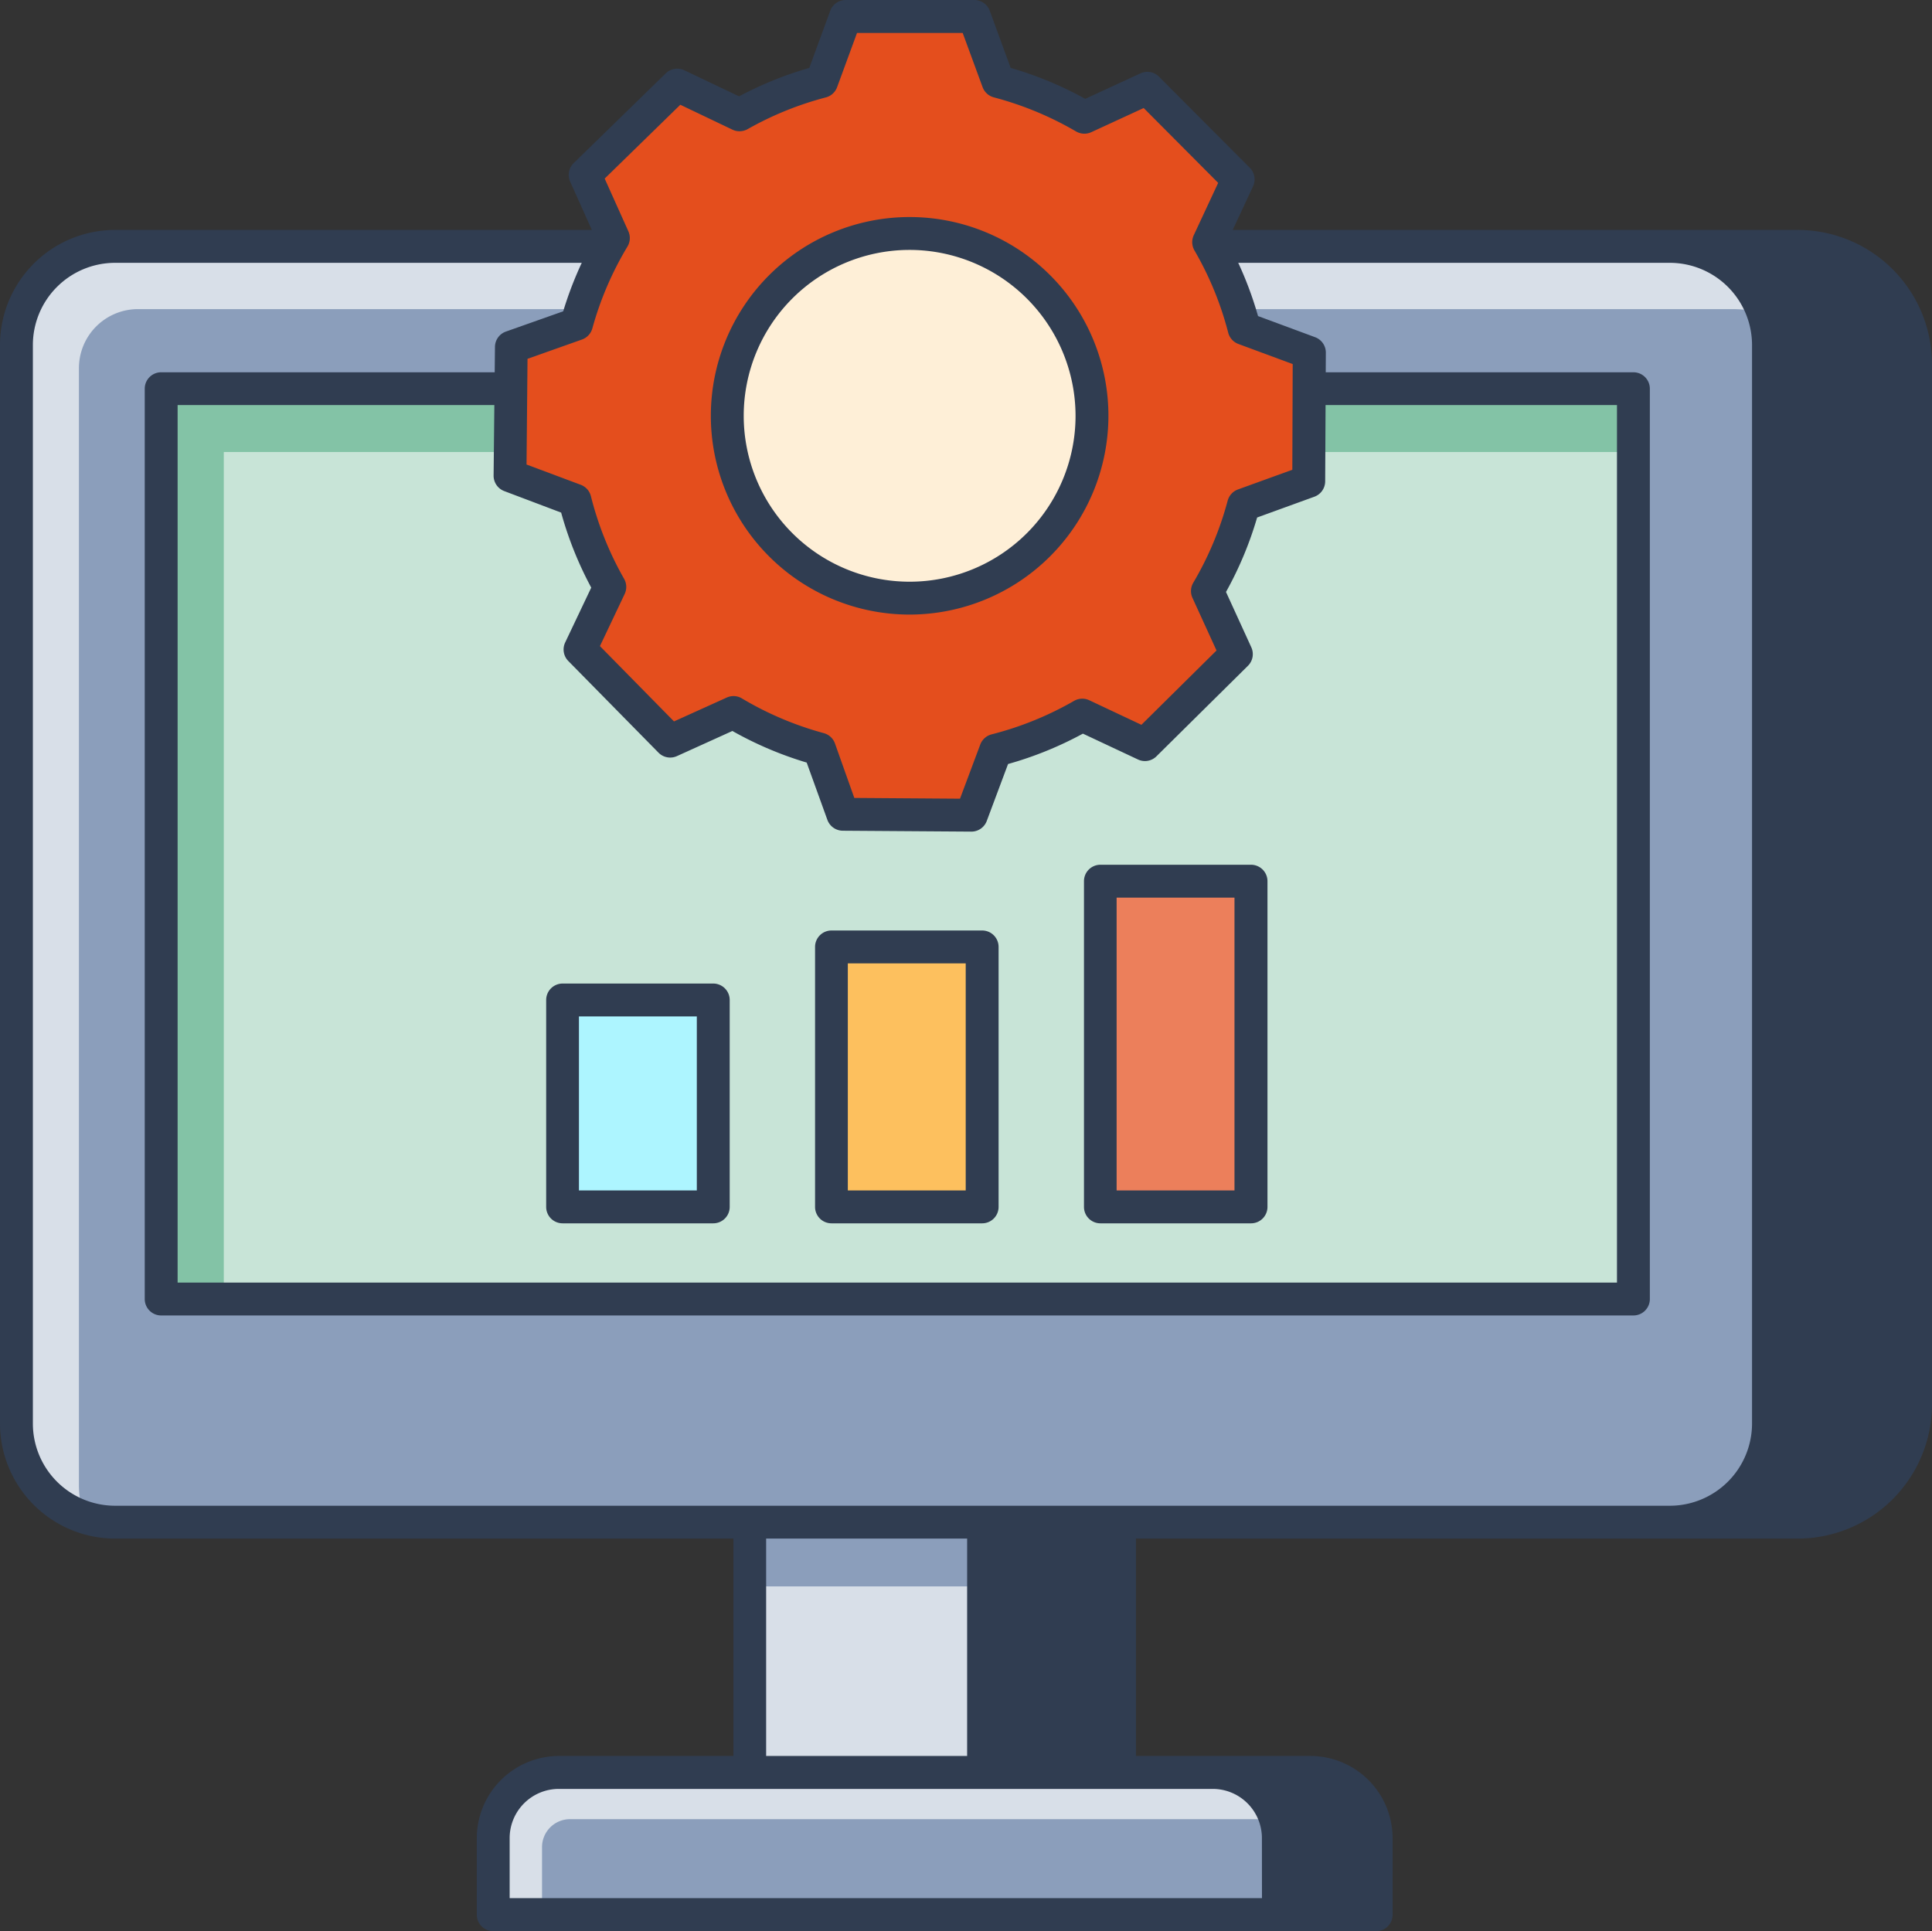
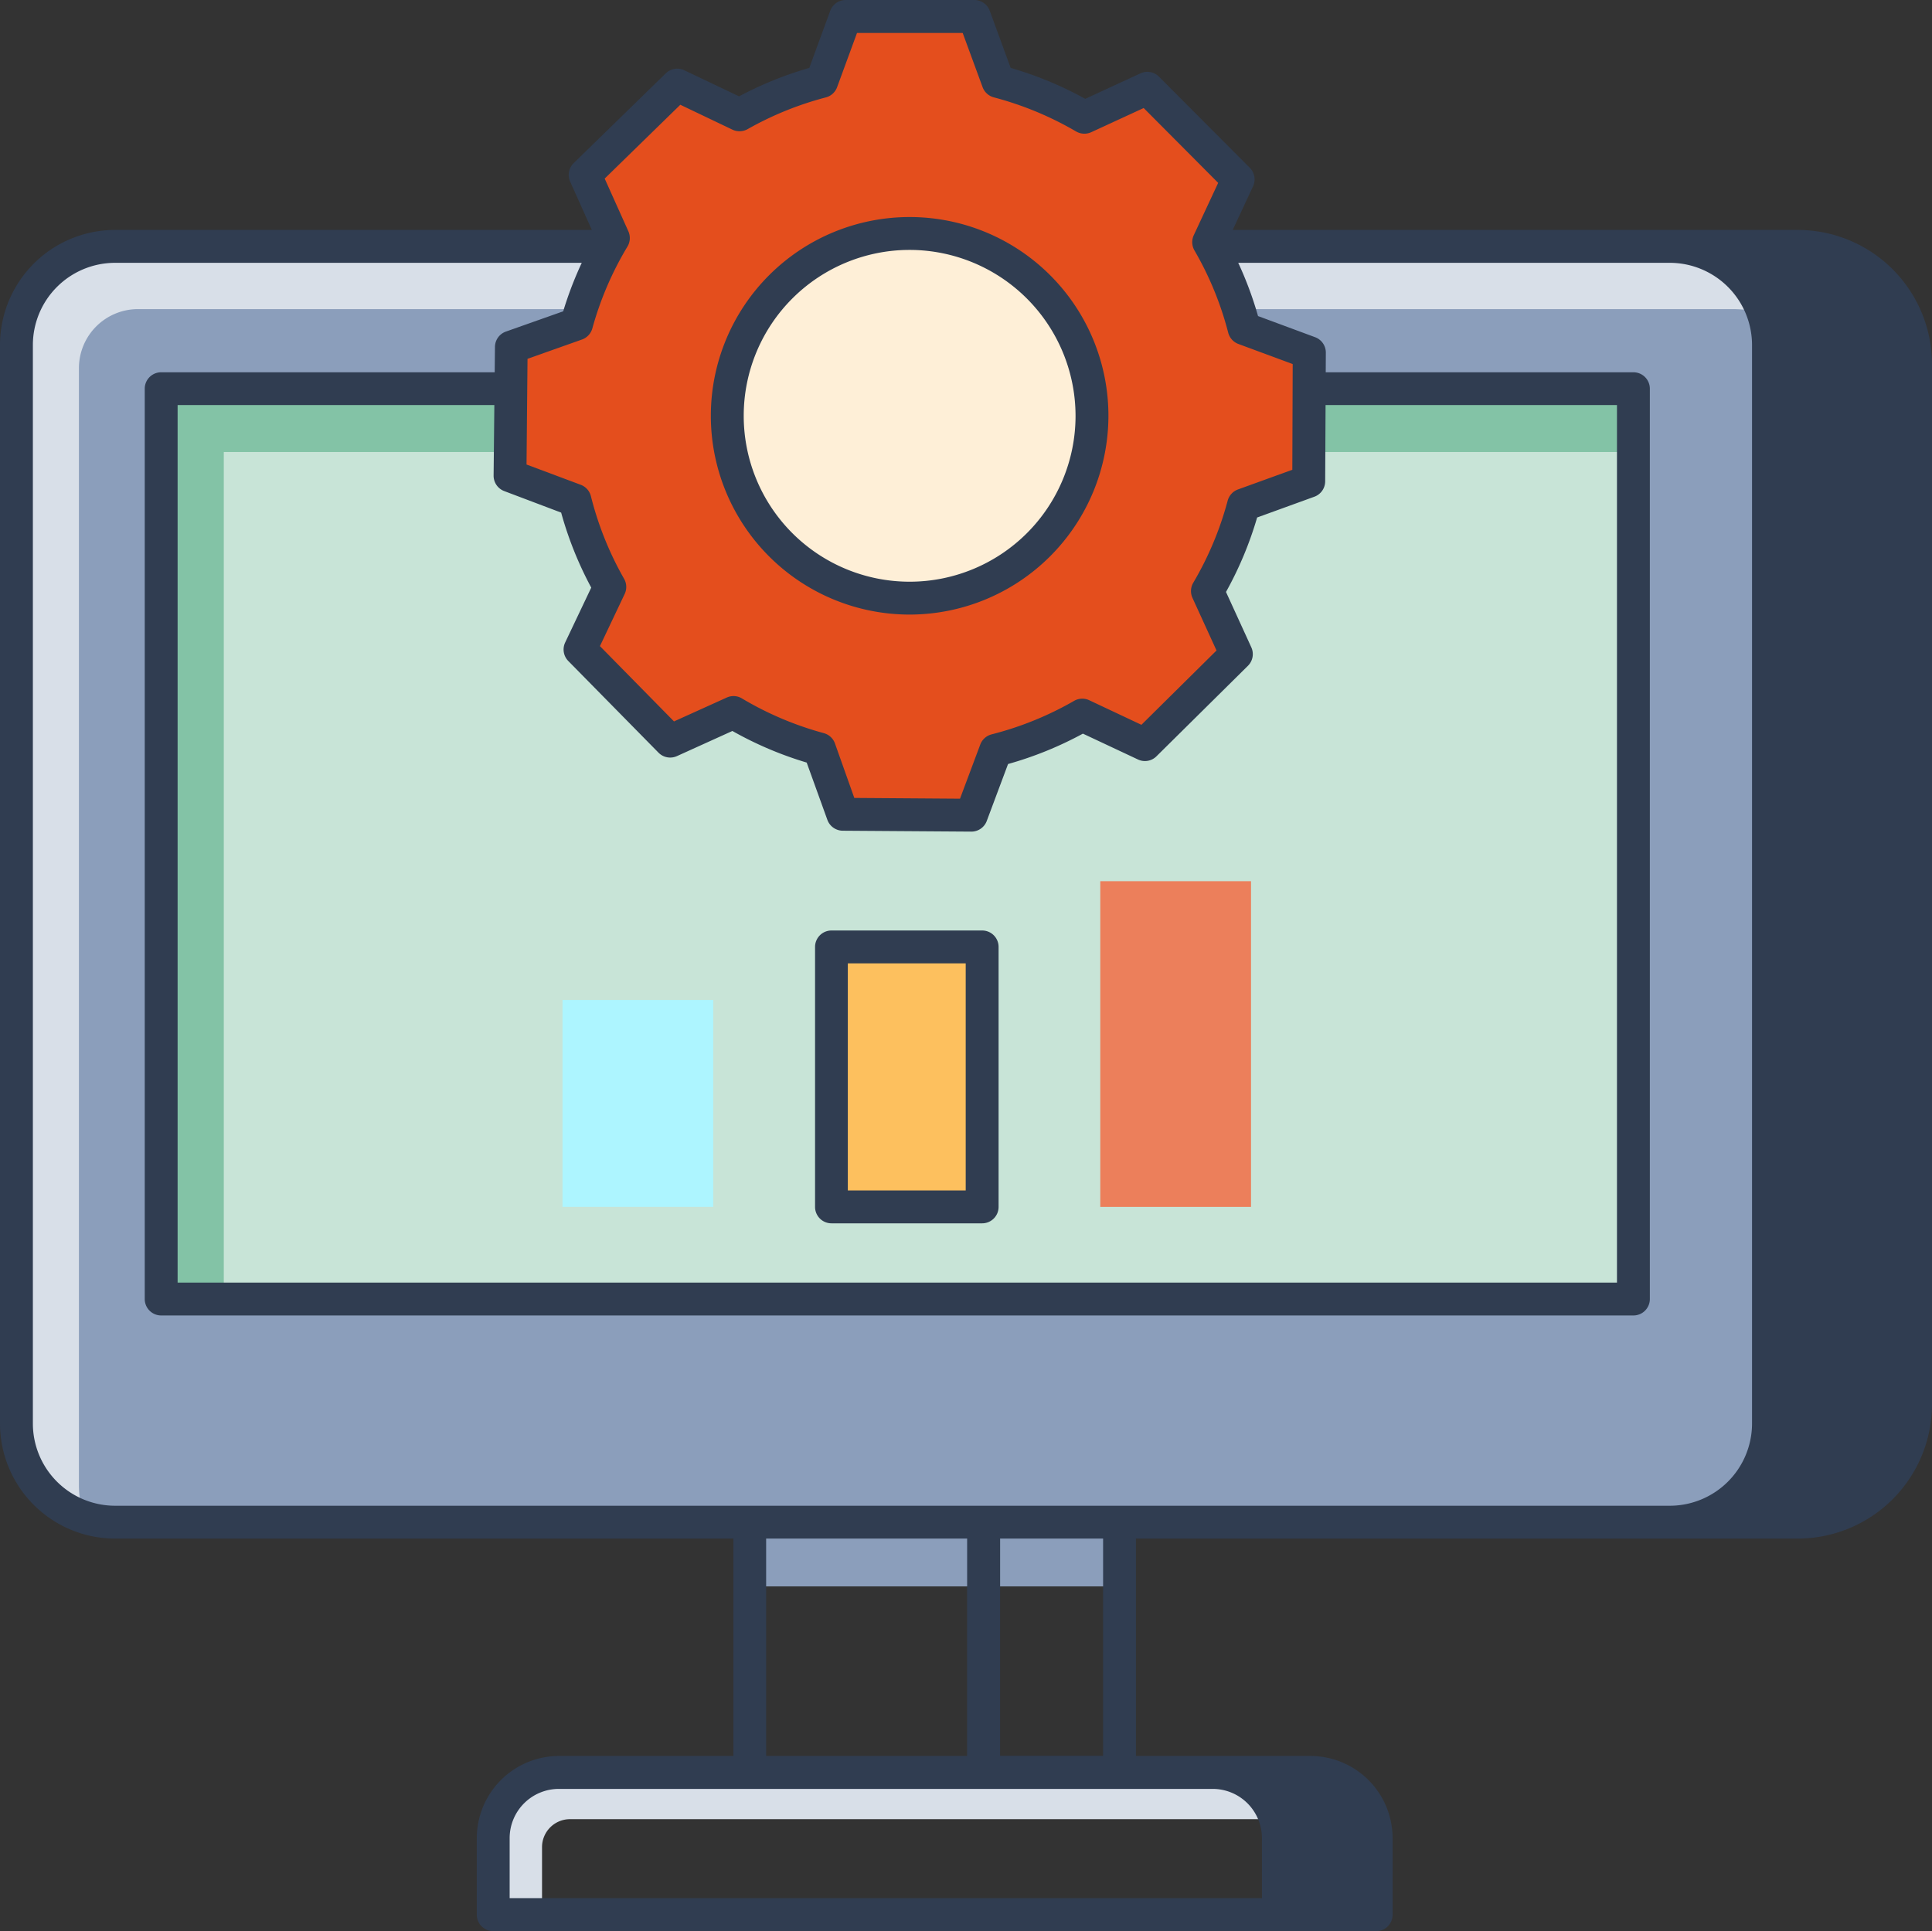
<svg xmlns="http://www.w3.org/2000/svg" id="Layer_1" data-name="Layer 1" viewBox="0 0 667 666.78">
  <rect x="0" y="0" width="667" height="666.78" fill="#333333" stroke="none" />
  <defs>
    <style>.cls-1{fill:#8b9ebb;}.cls-2{fill:#303d51;}.cls-3{fill:#d8dfe8;}.cls-4{fill:#c8e4d7;}.cls-5{fill:#83c3a6;}.cls-6{fill:#e44e1d;}.cls-7{fill:#feefd7;}.cls-8{fill:#adf5ff;}.cls-9{fill:#fdc05e;}.cls-10{fill:#ec7f5b;}</style>
  </defs>
  <path class="cls-1" d="M612,120.71v372.4a34,34,0,0,1-34,34H41.23a33.38,33.38,0,0,1-10.55-1.83v0l-.11-.05a32.31,32.31,0,0,1-6.33-2.87c-.37-.21-.76-.38-1.12-.6a33.44,33.44,0,0,1-5.83-4.65,30.45,30.45,0,0,1-6.24-8.4,27.62,27.62,0,0,1-2.84-7.37,23.29,23.29,0,0,1-.79-4.77c-.11-1.13-.23-2.38-.23-3.52V120.71a34,34,0,0,1,34-34h536.7a34.91,34.91,0,0,1,6,.57,26,26,0,0,1,4.08.91,19.5,19.5,0,0,1,3.63,1.36,34.69,34.69,0,0,1,18.5,20.08A35.84,35.84,0,0,1,612,120.71Z" transform="translate(-1.5 -1.61)" />
  <path class="cls-2" d="M622.17,86.69h-44a35.52,35.52,0,0,1,5.8.55,26,26,0,0,1,4.08.91,19.5,19.5,0,0,1,3.63,1.36,34.69,34.69,0,0,1,18.5,20.08A35.84,35.84,0,0,1,612,120.71v372.4a34,34,0,0,1-34,34h-40.2v0h84.44a40.66,40.66,0,0,0,40.66-40.66V127.35A40.67,40.67,0,0,0,622.17,86.69Z" transform="translate(-1.5 -1.61)" />
  <path class="cls-3" d="M610.16,109.59a46.57,46.57,0,0,0-10.55-1.25H49.17a20.39,20.39,0,0,0-20.42,20.32V514.79a32.11,32.11,0,0,0,1.93,10.55,32,32,0,0,1-13.39-8.17,32.34,32.34,0,0,1-6.24-8.4,31.91,31.91,0,0,1-2.84-7.37,23.29,23.29,0,0,1-.79-4.77c-.11-1.13-.23-2.38-.23-3.52V120.71a34,34,0,0,1,34-34h536.7a34.91,34.91,0,0,1,6,.57,26,26,0,0,1,4.08.91,19.5,19.5,0,0,1,3.63,1.36A34.69,34.69,0,0,1,610.16,109.59Z" transform="translate(-1.5 -1.61)" />
  <rect class="cls-4" x="55.65" y="134.21" width="508.26" height="314.32" />
  <polygon class="cls-5" points="77.26 156.07 563.91 156.07 563.91 134.21 55.65 134.21 55.65 448.54 77.26 448.54 77.26 156.07" />
  <path class="cls-2" d="M565.41,455.81H57.15a5.67,5.67,0,0,1-5.68-5.67V135.82a5.67,5.67,0,0,1,5.68-5.67H565.41a5.67,5.67,0,0,1,5.68,5.67V450.14A5.67,5.67,0,0,1,565.41,455.81ZM62.82,444.47H559.74v-303H62.82Z" transform="translate(-1.5 -1.61)" />
-   <rect class="cls-3" x="258.87" y="525.57" width="127.63" height="86.4" />
  <rect class="cls-1" x="258.87" y="525.57" width="127.63" height="22.18" />
-   <rect class="cls-2" x="339.57" y="525.61" width="46.98" height="86.34" />
-   <path class="cls-1" d="M442.91,636.31v26.44H171.83V636.31a22.61,22.61,0,0,1,22.7-22.69H420.21a19.5,19.5,0,0,1,3.64.34,18.39,18.39,0,0,1,5.44,1.47,22.87,22.87,0,0,1,12.6,14.3A21,21,0,0,1,442.91,636.31Z" transform="translate(-1.5 -1.61)" />
  <path class="cls-3" d="M441.89,629.73H198.38a9.66,9.66,0,0,0-9.75,9.64v23.38h-16.8V636.31a22.61,22.61,0,0,1,22.7-22.69H420.21a19.5,19.5,0,0,1,3.64.34,18.39,18.39,0,0,1,5.44,1.47A22.87,22.87,0,0,1,441.89,629.73Z" transform="translate(-1.5 -1.61)" />
  <path class="cls-2" d="M453.91,613.58H420.16a22.7,22.7,0,0,1,22.7,22.7v26.44H476.6V636.28A22.69,22.69,0,0,0,453.91,613.58Z" transform="translate(-1.5 -1.61)" />
  <path class="cls-2" d="M622.17,81h-581A39.76,39.76,0,0,0,1.5,120.73V493.14a39.76,39.76,0,0,0,39.71,39.71H254.7v75.06H194.47a28.4,28.4,0,0,0-28.36,28.37v26.44a5.67,5.67,0,0,0,5.67,5.67H476.6a5.67,5.67,0,0,0,5.68-5.67V636.28a28.41,28.41,0,0,0-28.37-28.37H393.67V532.85h228.5a46.38,46.38,0,0,0,46.33-46.33V127.35A46.39,46.39,0,0,0,622.17,81ZM266,532.85h69.39v75.06H266ZM437.18,657H177.45V636.28a17,17,0,0,1,17-17H420.16a17,17,0,0,1,17,17Zm16.73-37.78a17,17,0,0,1,17,17V657h-22.4V636.28a27.71,27.71,0,0,0-.55-5.34c-.08-.45-.22-.88-.33-1.32a26.92,26.92,0,0,0-1.14-3.67c-.2-.5-.41-1-.64-1.47a27.6,27.6,0,0,0-1.74-3.21c-.26-.42-.51-.85-.8-1.26-.17-.24-.3-.51-.48-.75Zm-71.58-11.35H346.78V532.85h35.55ZM578,521.51H41.21a28.4,28.4,0,0,1-28.36-28.37V120.73A28.4,28.4,0,0,1,41.21,92.36H578a28.41,28.41,0,0,1,28.37,28.37V493.14A28.41,28.41,0,0,1,578,521.51Zm79.19-35a35,35,0,0,1-35,35H605.66a39.55,39.55,0,0,0,12-28.37V120.73a39.55,39.55,0,0,0-12-28.37h16.51a35,35,0,0,1,35,35Z" transform="translate(-1.5 -1.61)" />
  <path class="cls-6" d="M453.35,167.79l.16-44.41-22.44-8.31a118.58,118.58,0,0,0-12.25-29.85l10.09-21.67L397.56,32.09l-21.71,10a118.88,118.88,0,0,0-29.8-12.36L337.82,7.28H293.41l-8.24,22.47a118.74,118.74,0,0,0-28.39,11.51L235.25,31,203.46,62l9.8,21.84a118.59,118.59,0,0,0-12.69,29.65l-22.54,8-.46,44.41L200,174.33a118.73,118.73,0,0,0,12,30l-10.23,21.57,31.12,31.68,21.8-9.88a118.46,118.46,0,0,0,29.7,12.59l8.07,22.52,44.41.31,8.39-22.42a118.28,118.28,0,0,0,29.9-12.14l21.63,10.17,31.57-31.24-9.95-21.76A118.74,118.74,0,0,0,430.86,176Z" transform="translate(-1.5 -1.61)" />
  <path class="cls-2" d="M336.86,288.75h0l-44.41-.31a5.7,5.7,0,0,1-5.31-3.76L280,264.91A124.38,124.38,0,0,1,254.35,254l-19.13,8.67a5.66,5.66,0,0,1-6.39-1.19L197.7,229.84a5.66,5.66,0,0,1-1.08-6.4l9-18.94a124.86,124.86,0,0,1-10.39-25.9l-19.65-7.43a5.68,5.68,0,0,1-3.67-5.37l.47-44.41a5.66,5.66,0,0,1,3.77-5.29l19.79-7a124.79,124.79,0,0,1,11-25.62l-8.6-19.16a5.67,5.67,0,0,1,1.21-6.38l31.79-31a5.68,5.68,0,0,1,6.41-1.07l18.9,9a125.63,125.63,0,0,1,24.25-9.81l7.23-19.73a5.67,5.67,0,0,1,5.33-3.72h44.41a5.67,5.67,0,0,1,5.33,3.72l7.22,19.73a124.25,124.25,0,0,1,25.75,10.68l19.07-8.8a5.64,5.64,0,0,1,6.39,1.15l31.35,31.46a5.66,5.66,0,0,1,1.12,6.4l-8.86,19a124,124,0,0,1,10.58,25.79l19.71,7.3a5.67,5.67,0,0,1,3.7,5.34L459,167.81a5.67,5.67,0,0,1-3.74,5.31l-19.75,7.17A124.55,124.55,0,0,1,424.76,206l8.74,19.11a5.67,5.67,0,0,1-1.17,6.39l-31.57,31.24a5.63,5.63,0,0,1-6.4,1.1l-19-8.92a124.45,124.45,0,0,1-25.84,10.49l-7.36,19.68A5.67,5.67,0,0,1,336.86,288.75Zm-40.42-11.63,36.49.26,7-18.71a5.7,5.7,0,0,1,3.91-3.5,113,113,0,0,0,28.47-11.56,5.67,5.67,0,0,1,5.25-.22l18,8.48,25.93-25.66-8.3-18.15a5.68,5.68,0,0,1,.27-5.24,113.22,113.22,0,0,0,11.88-28.34,5.69,5.69,0,0,1,3.55-3.87l18.77-6.8.13-36.49-18.74-6.94a5.66,5.66,0,0,1-3.52-3.88,112.35,112.35,0,0,0-11.66-28.42,5.7,5.7,0,0,1-.24-5.25l8.43-18.08L396.34,38.91l-18.11,8.35A5.71,5.71,0,0,1,373,47a113.61,113.61,0,0,0-28.38-11.77,5.69,5.69,0,0,1-3.89-3.53L333.86,13H297.37L290.5,31.71a5.65,5.65,0,0,1-3.88,3.53,112.75,112.75,0,0,0-27,10.95,5.73,5.73,0,0,1-5.25.19l-18-8.6L210.26,63.27l8.18,18.21a5.7,5.7,0,0,1-.31,5.25A113,113,0,0,0,206,115a5.69,5.69,0,0,1-3.58,3.84l-18.8,6.66L183.28,162,202,169a5.67,5.67,0,0,1,3.5,3.92,113,113,0,0,0,11.46,28.54,5.68,5.68,0,0,1,.2,5.24l-8.54,18,25.57,26,18.19-8.23a5.62,5.62,0,0,1,5.24.28,113,113,0,0,0,28.29,12,5.67,5.67,0,0,1,3.85,3.56Z" transform="translate(-1.5 -1.61)" />
  <path class="cls-7" d="M378.5,145.18a63,63,0,1,1-63-63A63,63,0,0,1,378.5,145.18Z" transform="translate(-1.5 -1.61)" />
  <path class="cls-2" d="M315.54,213.81a68.63,68.63,0,1,1,68.63-68.63A68.71,68.71,0,0,1,315.54,213.81Zm0-125.91a57.28,57.28,0,1,0,57.28,57.28A57.35,57.35,0,0,0,315.54,87.9Z" transform="translate(-1.5 -1.61)" />
  <rect class="cls-8" x="194.2" y="345.27" width="52.04" height="71.43" />
-   <path class="cls-2" d="M247.74,424h-52a5.67,5.67,0,0,1-5.68-5.67V346.89a5.68,5.68,0,0,1,5.68-5.68h52a5.68,5.68,0,0,1,5.68,5.68v71.43A5.67,5.67,0,0,1,247.74,424Zm-46.37-11.35h40.7V352.56h-40.7Z" transform="translate(-1.5 -1.61)" />
  <rect class="cls-9" x="287.03" y="326.95" width="52.04" height="89.76" />
  <path class="cls-2" d="M340.57,424h-52a5.67,5.67,0,0,1-5.68-5.67V328.56a5.67,5.67,0,0,1,5.68-5.67h52a5.67,5.67,0,0,1,5.68,5.67v89.76A5.67,5.67,0,0,1,340.57,424ZM294.2,412.64h40.7V334.23H294.2Z" transform="translate(-1.5 -1.61)" />
  <rect class="cls-10" x="379.86" y="304.26" width="52.04" height="112.45" />
-   <path class="cls-2" d="M433.4,424h-52a5.67,5.67,0,0,1-5.67-5.67V305.87a5.67,5.67,0,0,1,5.67-5.68h52a5.68,5.68,0,0,1,5.68,5.68V418.32A5.67,5.67,0,0,1,433.4,424ZM387,412.64h40.69V311.54H387Z" transform="translate(-1.5 -1.61)" />
</svg>